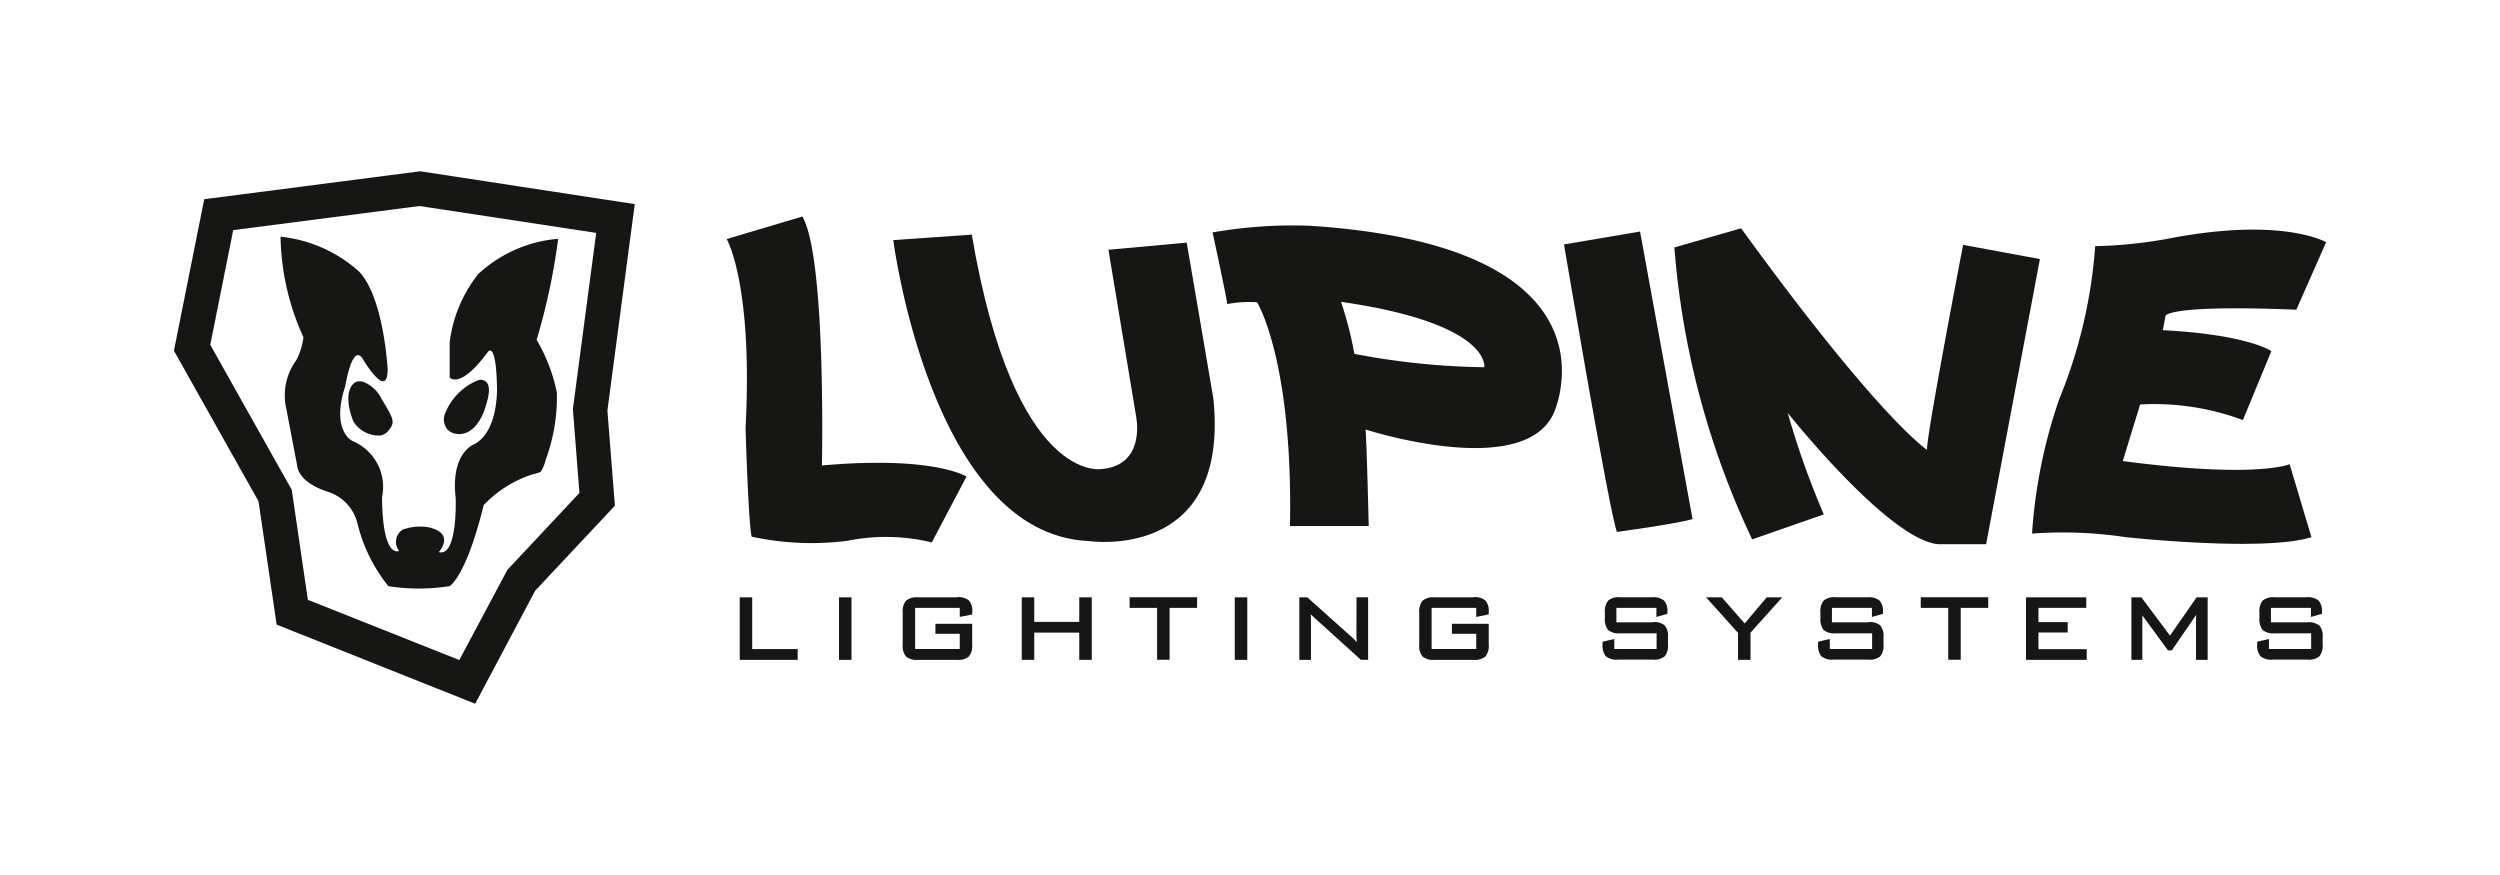
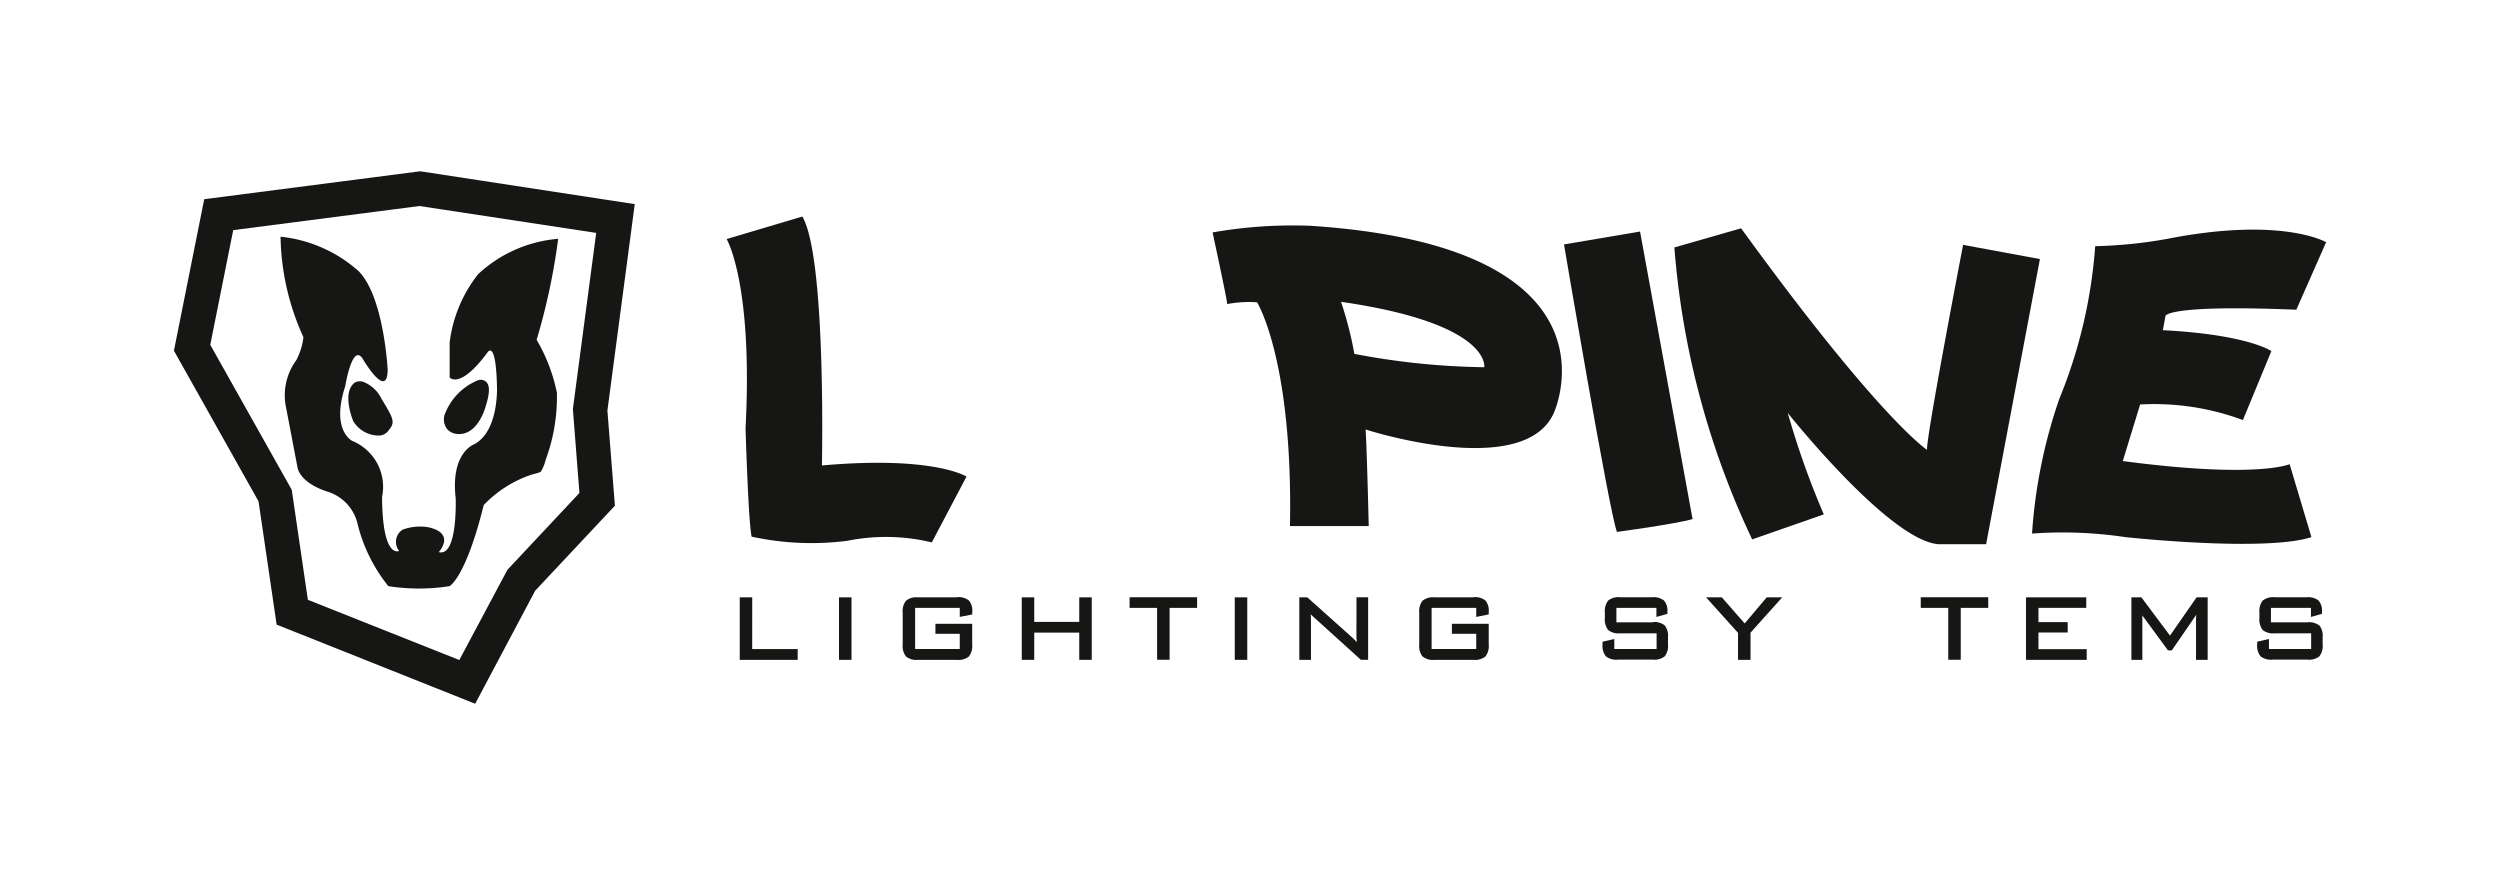
<svg xmlns="http://www.w3.org/2000/svg" width="100" height="35">
  <defs>
    <clipPath id="b">
      <path fill="none" d="M0 0h86.086v21.293H0z" data-name="Rechteck 146" />
    </clipPath>
    <clipPath id="a">
      <path d="M0 0h100v35H0z" />
    </clipPath>
  </defs>
  <g clip-path="url(#a)" data-name="Markenshop_Logo_Lupine">
    <g data-name="Gruppe 251">
      <path fill="#161615" d="m12.315 23.993-.645-4.4-3.259-5.8.918-4.588 7.45-.964 7.069 1.075-.932 7.038v.02l.261 3.344-2.879 3.072-1.926 3.611Zm4.479-17.14L8.169 7.968l-1.212 6.061 3.384 6.024.724 4.932 7.942 3.165 2.4-4.522 3.189-3.4-.3-3.807 1.094-8.256-8.569-1.312Z" data-name="Pfad 766" />
      <g data-name="Gruppe 250">
        <g fill="#161615" clip-path="url(#b)" data-name="Gruppe 249" transform="translate(6.957 6.853)">
          <path d="M4.265 2.611a10.032 10.032 0 0 0 .916 4.025 2.656 2.656 0 0 1-.285.916 2.381 2.381 0 0 0-.421 1.847s-.046-.258.466 2.433c0 0 .045.616 1.232.991A1.763 1.763 0 0 1 7.345 14.1a6.4 6.4 0 0 0 1.232 2.493 7.9 7.9 0 0 0 2.448 0s.646-.33 1.367-3.244a4.7 4.7 0 0 1 1.838-1.19c.144-.054.426-.1.458-.162a1.78 1.78 0 0 0 .188-.475 7.249 7.249 0 0 0 .443-2.664 6.834 6.834 0 0 0-.811-2.118 25.563 25.563 0 0 0 .862-4.04 5.325 5.325 0 0 0-3.2 1.412 5.479 5.479 0 0 0-1.141 2.734v1.4s.406.5 1.517-1.006c0 0 .33-.541.376 1.352 0 0 .09 1.8-.916 2.328 0 0-.946.331-.736 2.148 0 0 .09 2.37-.676 2.163 0 0 .709-.763-.448-1a2.066 2.066 0 0 0-.994.1.579.579 0 0 0-.143.853s-.67.357-.683-2.16a1.984 1.984 0 0 0-1.187-2.238s-.871-.405-.286-2.193c0 0 .286-1.772.706-1.081 0 0 .976 1.667.991.42 0 0-.146-2.9-1.157-3.935a5.561 5.561 0 0 0-3.124-1.382" data-name="Pfad 767" />
          <path d="M7.562 8.416a.439.439 0 0 0-.321.03l-.009.006c-.53.409-.075 1.5-.056 1.547a1.2 1.2 0 0 0 .854.559.893.893 0 0 0 .138.011.475.475 0 0 0 .383-.161c.309-.366.27-.455-.243-1.3a1.367 1.367 0 0 0-.745-.691" data-name="Pfad 768" />
          <path d="M12.486 8.417a.331.331 0 0 0-.34-.053 2.379 2.379 0 0 0-1.335 1.421v.012a.639.639 0 0 0 .117.512.579.579 0 0 0 .38.194.894.894 0 0 0 .1.006c.776 0 1.06-1.094 1.07-1.137.159-.5.162-.809.01-.953" data-name="Pfad 769" />
          <path d="M23.132 17.041h-.5v2.5h2.318v-.431h-1.819Z" data-name="Pfad 770" />
          <path d="M26.603 17.041h.5v2.5h-.5z" data-name="Rechteck 144" />
          <path d="M31.318 17.041h-1.555a.66.66 0 0 0-.481.135.682.682 0 0 0-.131.482v1.266a.682.682 0 0 0 .131.482.66.66 0 0 0 .481.135h1.555a.664.664 0 0 0 .48-.134.678.678 0 0 0 .132-.483v-.826h-1.47v.4h.973v.608h-1.785v-1.645h1.785v.363l.5-.1v-.1a.622.622 0 0 0-.135-.459.674.674 0 0 0-.477-.131" data-name="Pfad 771" />
          <path d="M36.213 18.023h-1.8v-.982h-.5v2.5h.5v-1.089h1.8v1.089h.5v-2.5h-.5Z" data-name="Pfad 772" />
          <path d="M38.227 17.462h1.1v2.075h.5v-2.075h1.1v-.425h-2.7Z" data-name="Pfad 773" />
          <path d="M42.434 17.041h.5v2.5h-.5z" data-name="Rechteck 145" />
          <path d="M47.3 18.408c0 .149 0 .268.009.353 0 .026 0 .052.007.077l-.037-.042a1.788 1.788 0 0 0-.132-.135l-1.812-1.62h-.319v2.5h.466v-1.465c0-.113 0-.212-.007-.295v-.064a1.428 1.428 0 0 0 .1.1l.041.037 1.846 1.671.014.013h.292v-2.5h-.465Z" data-name="Pfad 774" />
          <path d="M51.98 17.041h-1.555a.66.66 0 0 0-.481.135.683.683 0 0 0-.131.482v1.266a.682.682 0 0 0 .131.482.66.66 0 0 0 .481.135h1.555a.664.664 0 0 0 .48-.134.678.678 0 0 0 .132-.483v-.826h-1.473v.4h.973v.608h-1.785v-1.645h1.785v.363l.5-.1v-.1a.622.622 0 0 0-.135-.459.674.674 0 0 0-.477-.131" data-name="Pfad 775" />
          <path d="M59.165 18.039h-1.466v-.578h1.6v.364l.44-.125v-.087a.6.6 0 0 0-.137-.445.674.674 0 0 0-.476-.131h-1.28a.655.655 0 0 0-.478.134.686.686 0 0 0-.13.483v.209a.686.686 0 0 0 .13.483.656.656 0 0 0 .478.134h1.461v.626h-1.692v-.4l-.47.109v.1a.677.677 0 0 0 .132.483.664.664 0 0 0 .48.134h1.4a.656.656 0 0 0 .476-.133.686.686 0 0 0 .13-.484v-.27a.672.672 0 0 0-.132-.482.657.657 0 0 0-.473-.132" data-name="Pfad 776" />
          <path d="m62.83 18.085-.916-1.045h-.629l1.279 1.422v1.079h.5v-1.088l1.268-1.413h-.62Z" data-name="Pfad 777" />
-           <path d="M67.786 18.039H66.32v-.578h1.6v.364l.44-.125v-.087a.6.6 0 0 0-.137-.445.675.675 0 0 0-.476-.131h-1.28a.655.655 0 0 0-.478.134.686.686 0 0 0-.129.483v.209a.686.686 0 0 0 .129.483.656.656 0 0 0 .478.134h1.461v.626h-1.692v-.4l-.47.109v.1a.677.677 0 0 0 .132.483.665.665 0 0 0 .48.134h1.4a.656.656 0 0 0 .476-.133.686.686 0 0 0 .13-.484v-.27a.673.673 0 0 0-.132-.482.658.658 0 0 0-.473-.132" data-name="Pfad 778" />
          <path d="M69.873 17.462h1.1v2.075h.5v-2.075h1.1v-.425h-2.7Z" data-name="Pfad 779" />
          <path d="M74.582 18.447h1.169v-.415h-1.169v-.571h1.912v-.42h-2.412v2.5h2.429v-.427h-1.929Z" data-name="Pfad 780" />
          <path d="m79.842 18.571-1.143-1.53h-.4v2.5h.438v-1.78c.014.021.028.043.044.064a.19.19 0 0 0 .013.018l.954 1.3.014.02h.153l.932-1.357a.942.942 0 0 0 .043-.068c0 .07-.006.114-.006.133v1.67h.465v-2.5h-.442Z" data-name="Pfad 781" />
          <path d="M85.819 18.171a.657.657 0 0 0-.473-.132h-1.465v-.578h1.6v.364l.44-.125v-.087a.6.6 0 0 0-.137-.445.675.675 0 0 0-.476-.131h-1.28a.656.656 0 0 0-.478.134.687.687 0 0 0-.13.483v.209a.687.687 0 0 0 .13.483.657.657 0 0 0 .478.134h1.461v.626h-1.688v-.4l-.47.109v.1a.677.677 0 0 0 .132.483.665.665 0 0 0 .48.134h1.4a.656.656 0 0 0 .476-.133.686.686 0 0 0 .13-.484v-.271a.672.672 0 0 0-.132-.482" data-name="Pfad 782" />
          <path d="M25.92 11.768s.178-8.33-.783-9.959l-3.029.9s1.06 1.767.757 7.571c0 0 .109 3.719.243 4.333a11.262 11.262 0 0 0 3.836.165 7.8 7.8 0 0 1 3.371.065l1.388-2.632s-1.3-.845-5.784-.445" data-name="Pfad 783" />
-           <path d="m40.512 2.852-3.132.285 1.1 6.62s.446 1.979-1.356 2.151c0 0-3.5.678-5.21-9.376l-3.141.218s1.507 11.771 7.821 12.039c0 0 5.659.859 4.983-5.708Z" data-name="Pfad 784" />
          <path d="M45.446 2.178a18.481 18.481 0 0 0-3.9.266s.552 2.545.587 2.865a4.748 4.748 0 0 1 1.192-.071s1.441 2.3 1.317 8.951h3.15s-.071-3.043-.125-3.862c0 0 6.317 2.047 7.527-.658 0 0 3.084-6.654-9.747-7.491m6.971 5.658a29.4 29.4 0 0 1-5.2-.534 14.516 14.516 0 0 0-.534-2.082c6.033.872 5.73 2.616 5.73 2.616" data-name="Pfad 785" />
          <path d="M55.603 2.924s1.8 10.66 2.117 11.5c0 0 2.385-.321 3.025-.516l-2.1-11.5Z" data-name="Pfad 786" />
          <path d="M71.567 2.941s-1.495 7.759-1.441 8.2c0 0-1.887-1.21-7.439-8.862l-2.669.765a33.241 33.241 0 0 0 3.112 11.679l2.865-1a33.115 33.115 0 0 1-1.441-4.057s4.057 5.107 6.033 5.25h1.9L74.64 3.509Z" data-name="Pfad 787" />
          <path d="m77.954 11.59.694-2.264a10.191 10.191 0 0 1 4.111.623l1.139-2.758s-.925-.659-4.342-.837l.107-.569s.018-.463 5.232-.249l1.193-2.7s-1.744-1.032-6.318-.142a18.372 18.372 0 0 1-2.919.3 19.888 19.888 0 0 1-1.441 6.122 20.693 20.693 0 0 0-1.086 5.374 17.028 17.028 0 0 1 3.737.142s5.552.605 7.439 0l-.872-2.918s-1.3.587-6.673-.125" data-name="Pfad 788" />
        </g>
      </g>
    </g>
  </g>
</svg>